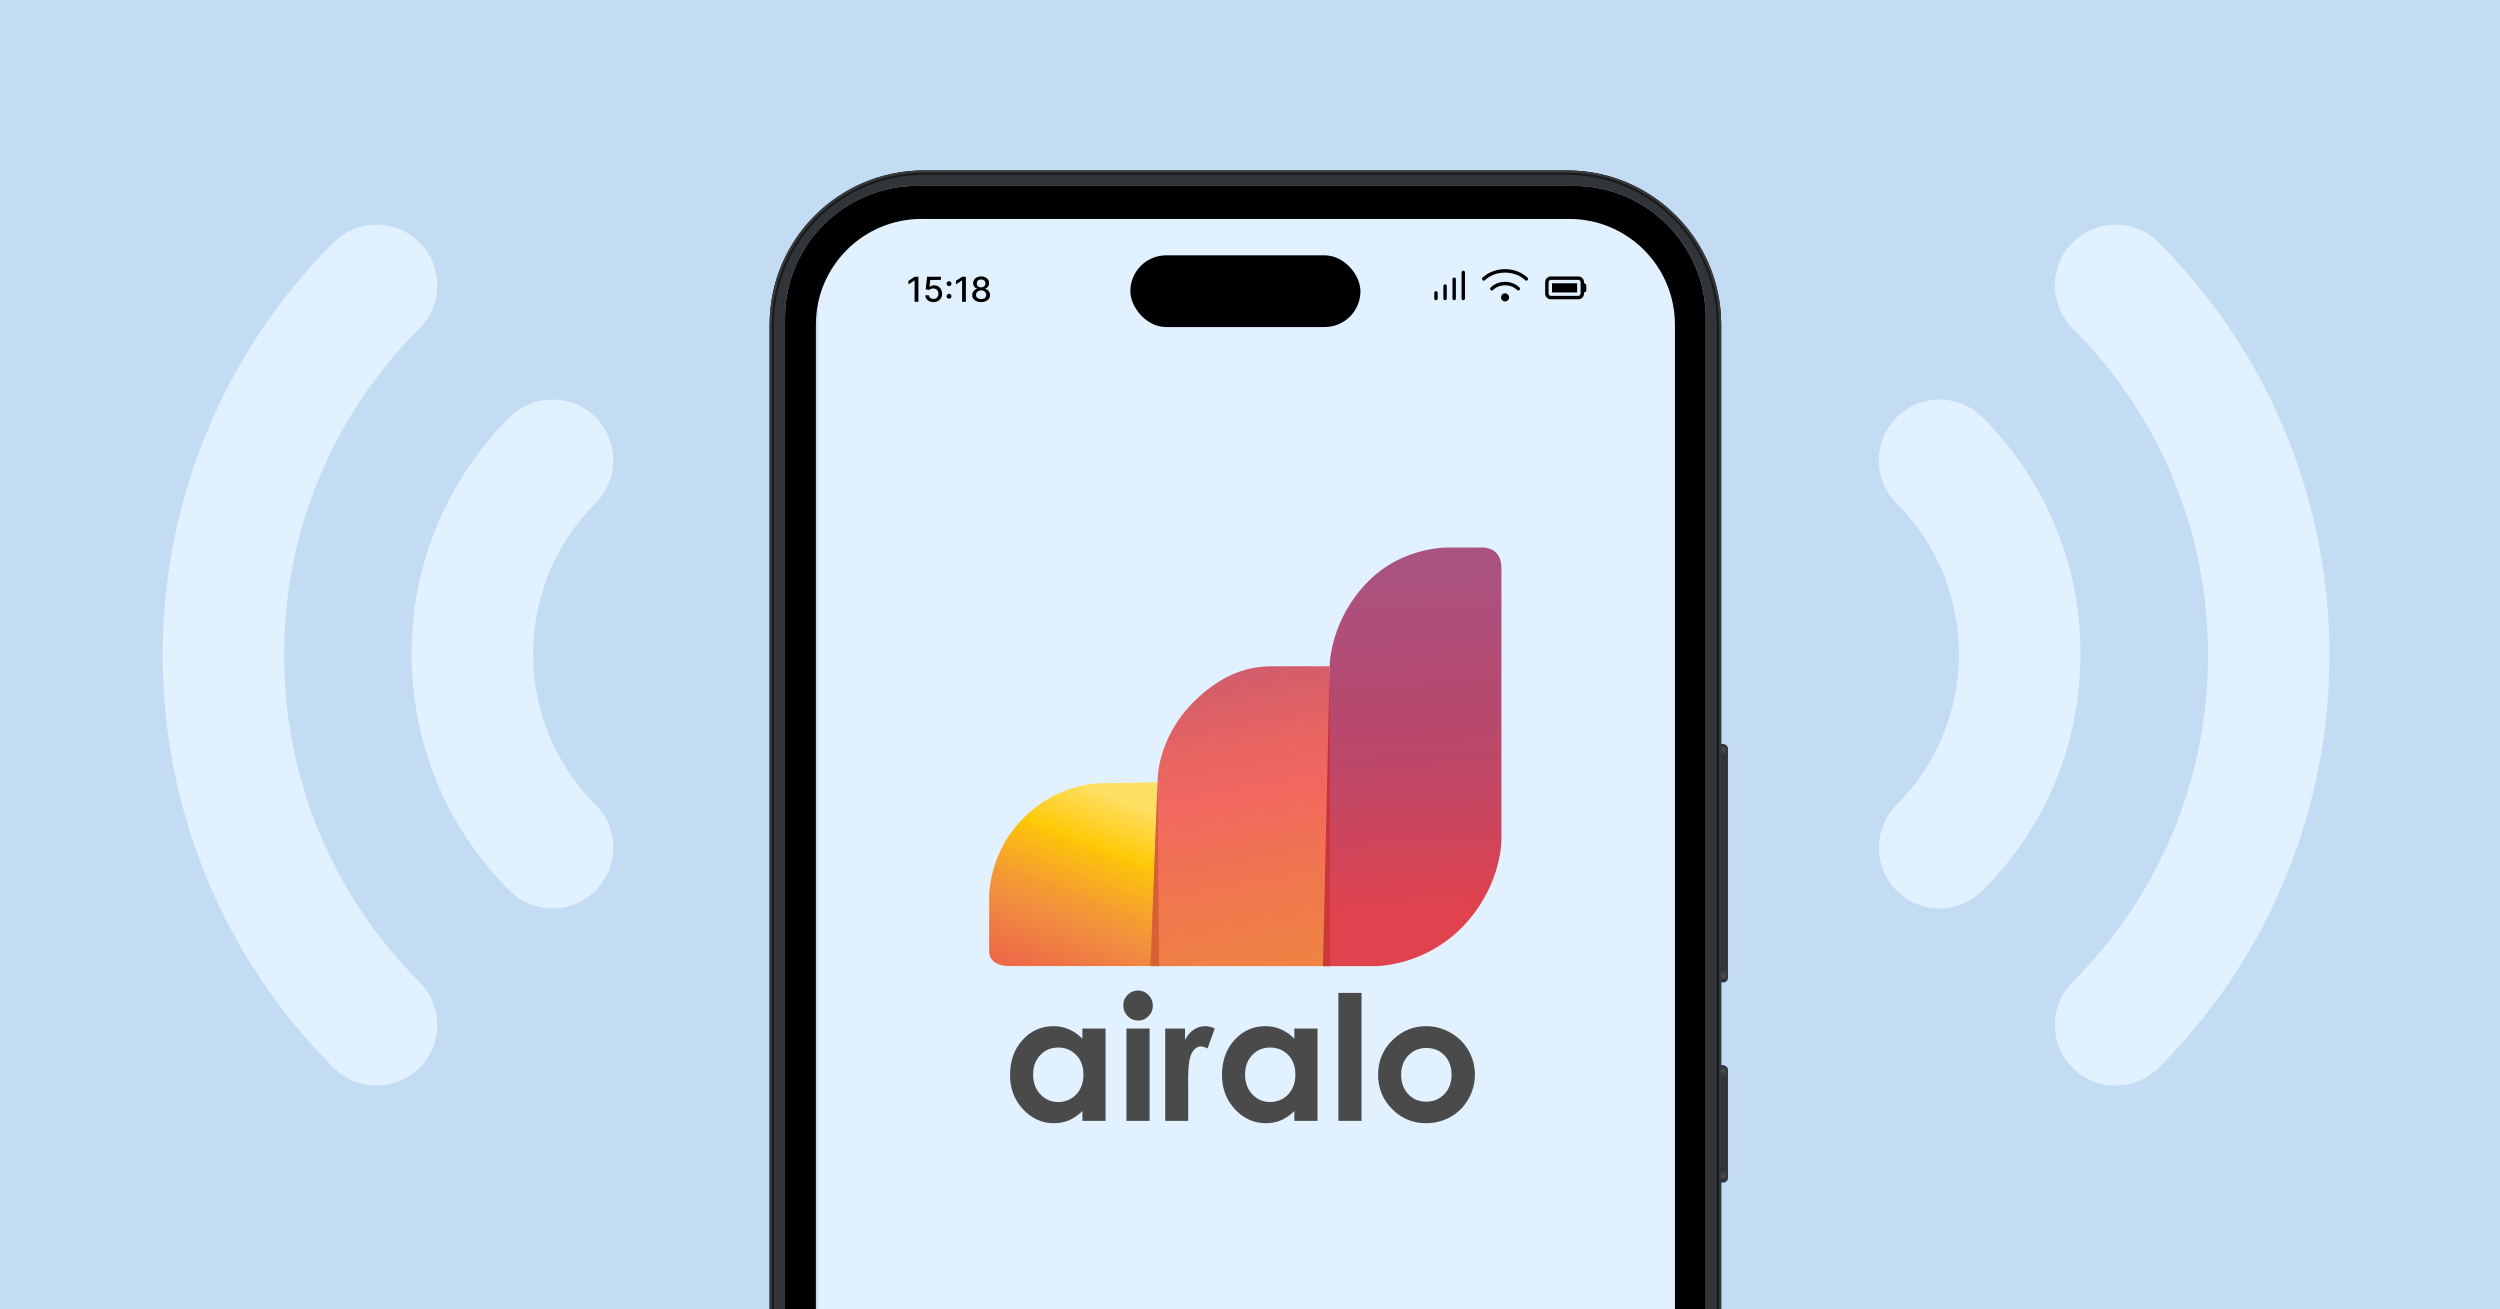
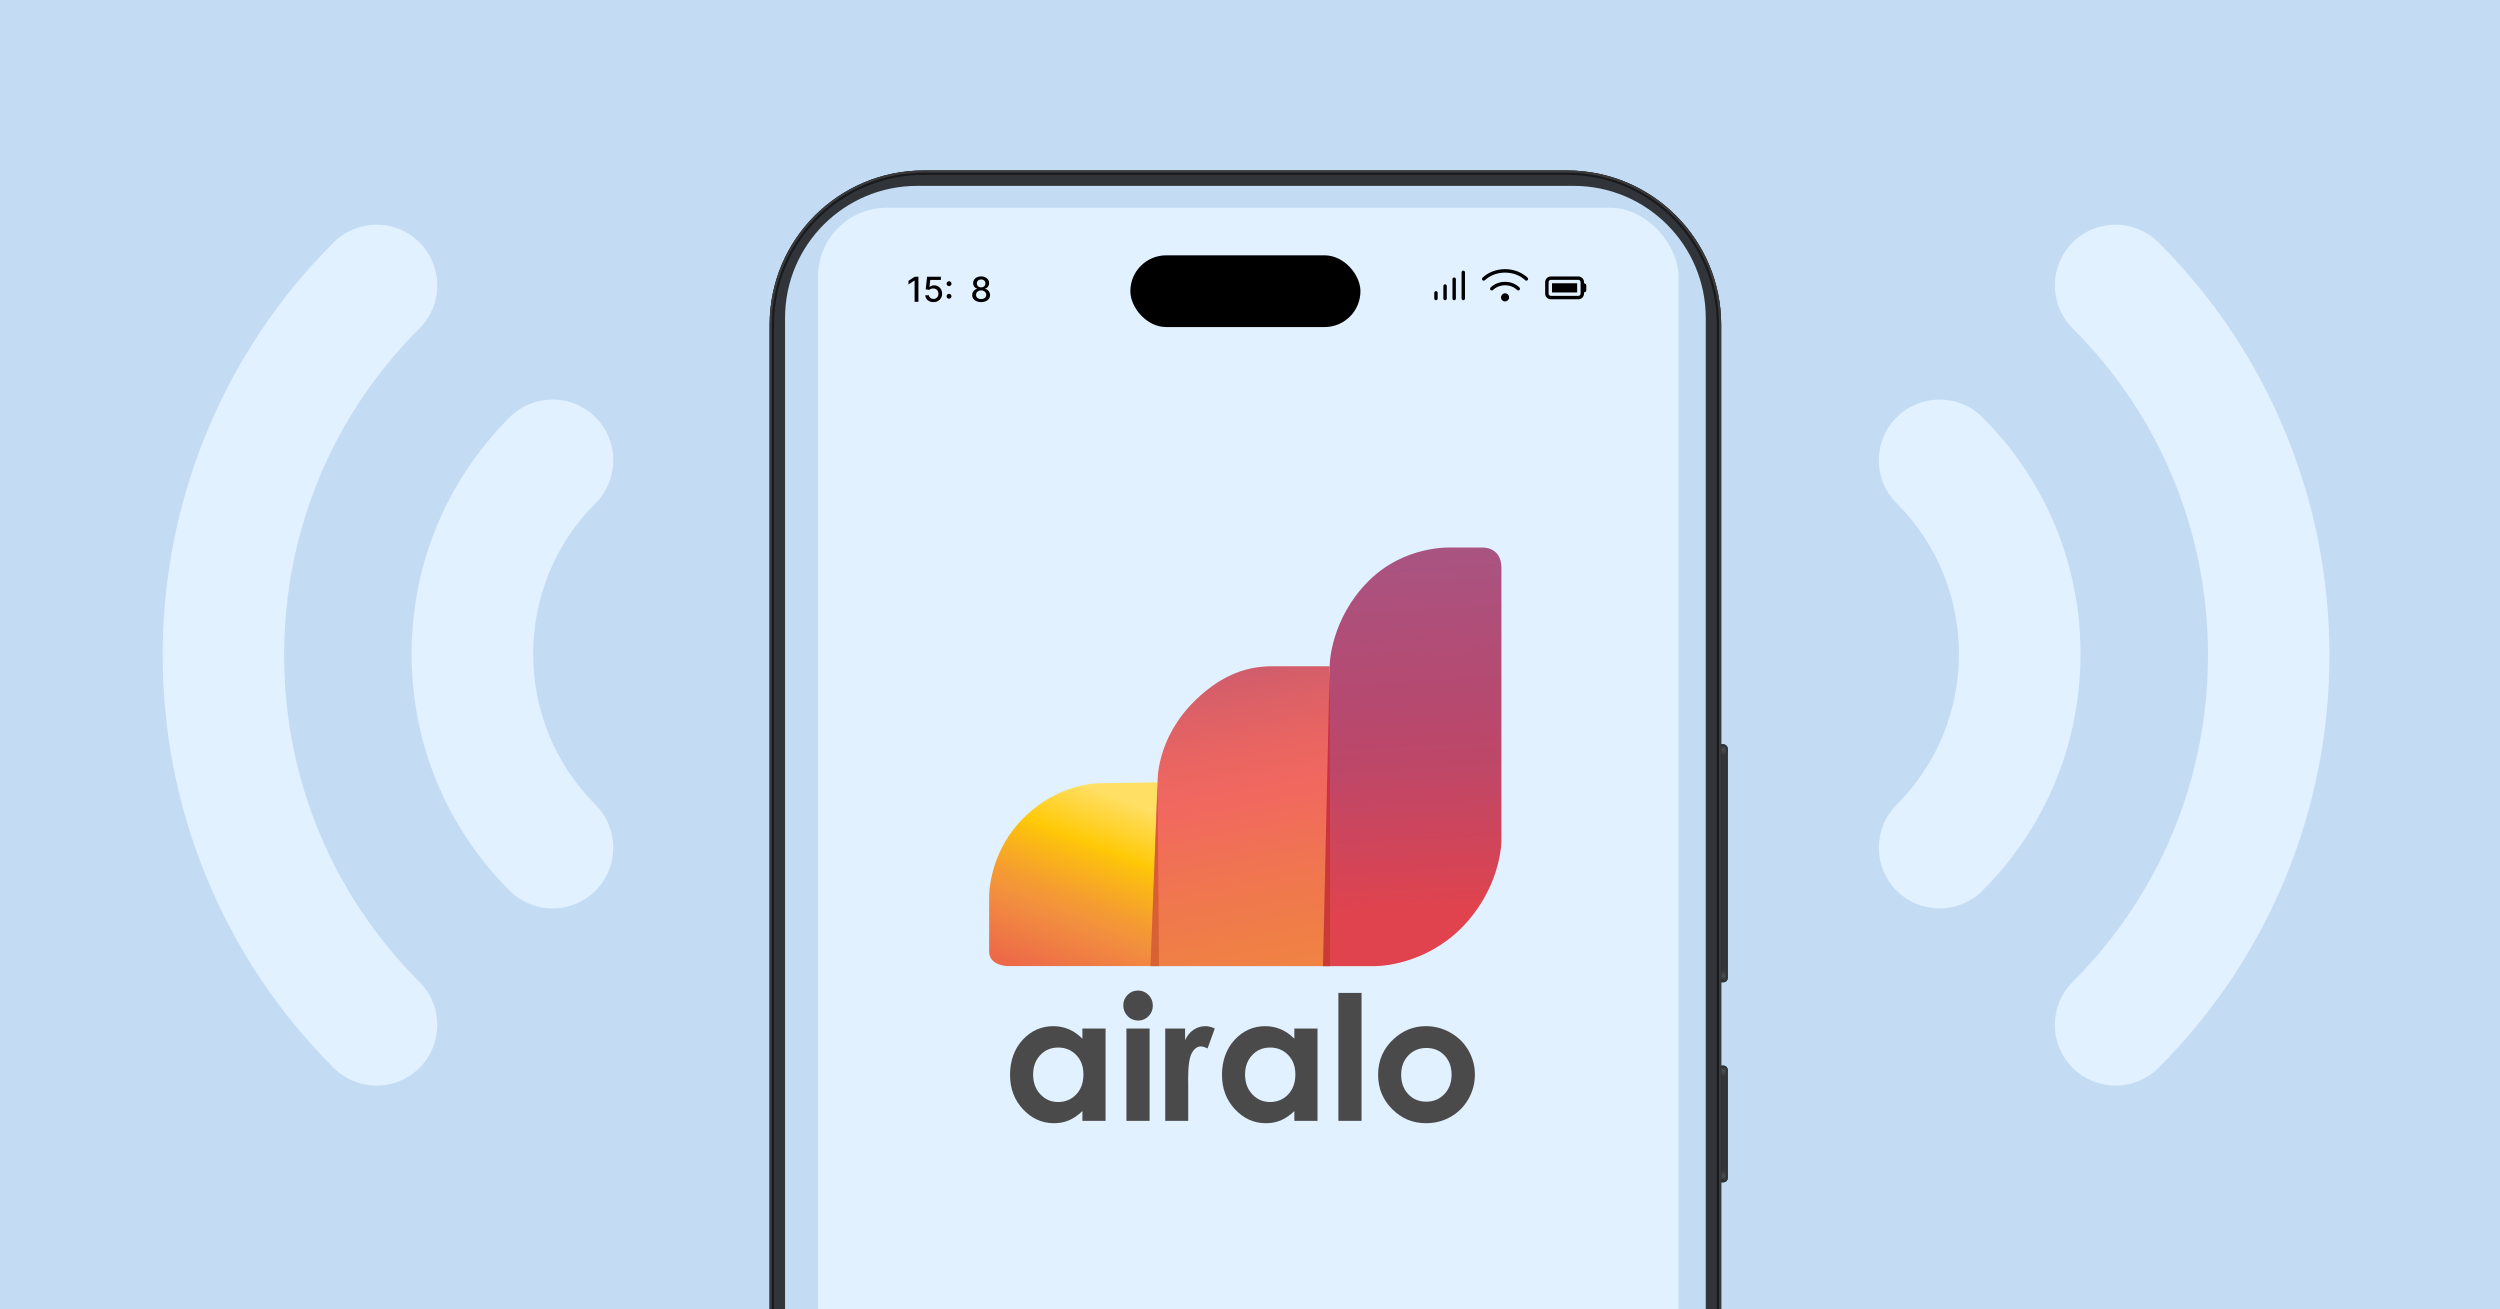
<svg xmlns="http://www.w3.org/2000/svg" width="968" height="507" viewBox="0 0 968 507" fill="none">
  <g clip-path="url(#clip0_15645_799)">
    <rect width="968" height="507" fill="#C3DCF4" />
    <path d="M668.999 414.305C668.999 413.363 668.235 412.599 667.293 412.599H664.735V457.799H667.293C668.235 457.799 668.999 457.035 668.999 456.093V414.305Z" fill="#31353A" />
    <path fill-rule="evenodd" clip-rule="evenodd" d="M665.588 413.452H667.293C667.764 413.452 668.146 413.834 668.146 414.305V456.093C668.146 456.564 667.764 456.946 667.293 456.946H665.588V413.452ZM667.293 412.599C668.235 412.599 668.999 413.363 668.999 414.305V456.093C668.999 457.035 668.235 457.799 667.293 457.799H664.735V412.599H667.293Z" fill="#31353A" />
    <path d="M669 289.937C669 288.995 668.236 288.232 667.294 288.232H664.736V380.342H667.294C668.236 380.342 669 379.578 669 378.636V289.937Z" fill="#31353A" />
    <path fill-rule="evenodd" clip-rule="evenodd" d="M665.588 289.084H667.294C667.765 289.084 668.147 289.466 668.147 289.937V378.636C668.147 379.107 667.765 379.489 667.294 379.489H665.588V289.084ZM667.294 288.232C668.236 288.232 669 288.995 669 289.937V378.636C669 379.578 668.236 380.342 667.294 380.342H664.736V288.232H667.294Z" fill="#31353A" />
-     <path d="M668.147 413.452C668.147 412.981 667.765 412.599 667.294 412.599H665.588V416.864H668.147V413.452Z" fill="url(#paint0_linear_15645_799)" />
+     <path d="M668.147 413.452H665.588V416.864H668.147V413.452Z" fill="url(#paint0_linear_15645_799)" />
    <path d="M668.147 289.085C668.147 288.614 667.765 288.232 667.294 288.232H665.588V292.497H668.147V289.085Z" fill="url(#paint1_linear_15645_799)" />
    <path d="M668.147 456.475C668.147 456.946 667.765 457.328 667.294 457.328H665.588V453.063H668.147V456.475Z" fill="url(#paint2_linear_15645_799)" />
    <path d="M668.147 379.018C668.147 379.489 667.765 379.871 667.294 379.871H665.588V375.606H668.147V379.018Z" fill="url(#paint3_linear_15645_799)" />
    <rect x="316.763" y="80.433" width="333.157" height="738.249" rx="26.591" fill="#E2F1FF" />
    <path d="M610.678 113.232H600.941V109.692H610.678V113.232ZM598.285 109.249C598.285 108.026 599.276 107.036 600.498 107.036H611.12C612.343 107.036 613.333 108.026 613.333 109.249V109.692C613.823 109.692 614.219 110.087 614.219 110.577V112.347C614.219 112.837 613.823 113.232 613.333 113.232V113.675C613.333 114.898 612.343 115.888 611.12 115.888H600.498C599.276 115.888 598.285 114.898 598.285 113.675V109.249ZM600.498 108.364C600.009 108.364 599.613 108.759 599.613 109.249V113.675C599.613 114.165 600.009 114.56 600.498 114.56H611.12C611.61 114.56 612.006 114.165 612.006 113.675V109.249C612.006 108.759 611.61 108.364 611.12 108.364H600.498Z" fill="black" />
    <g clip-path="url(#clip1_15645_799)">
      <path d="M582.736 113.567C581.898 113.567 581.198 114.292 581.198 115.155C581.198 116.018 581.897 116.718 582.736 116.718C583.574 116.718 584.324 116.018 584.324 115.155C584.324 114.292 583.624 113.567 582.736 113.567ZM591.485 107.523C589.274 105.418 586.094 104.212 582.761 104.212C579.428 104.212 576.249 105.418 574.036 107.523C573.768 107.777 573.757 108.201 574.013 108.469C574.266 108.737 574.691 108.748 574.959 108.493C576.901 106.624 579.768 105.552 582.761 105.552C585.754 105.552 588.596 106.624 590.564 108.494C590.692 108.617 590.86 108.678 590.999 108.678C591.176 108.678 591.353 108.609 591.484 108.47C591.764 108.201 591.756 107.779 591.485 107.523ZM582.761 109.122C580.622 109.122 578.632 109.904 577.161 111.321C576.893 111.579 576.885 112.003 577.141 112.268C577.399 112.537 577.823 112.543 578.089 112.288C579.31 111.113 580.969 110.465 582.761 110.465C584.553 110.465 586.211 111.112 587.434 112.288C587.563 112.414 587.705 112.475 587.872 112.475C588.048 112.475 588.224 112.406 588.356 112.269C588.612 112.003 588.603 111.579 588.337 111.322C586.89 109.904 584.899 109.122 582.761 109.122Z" fill="black" />
    </g>
    <path d="M556.009 112.719C555.644 112.719 555.348 113.016 555.348 113.38V115.582C555.348 115.947 555.644 116.243 555.984 116.243C556.324 116.243 556.669 115.948 556.669 115.582V113.38C556.669 113.016 556.374 112.719 556.009 112.719ZM559.532 110.076C559.169 110.076 558.872 110.374 558.872 110.737V115.582C558.872 115.948 559.169 116.243 559.532 116.243C559.896 116.243 560.193 115.947 560.193 115.582V110.737C560.193 110.374 559.899 110.076 559.532 110.076ZM566.58 104.791C566.215 104.791 565.919 105.087 565.919 105.451V115.582C565.919 115.947 566.215 116.243 566.58 116.243C566.945 116.243 567.24 115.947 567.24 115.582V105.451C567.24 105.088 566.946 104.791 566.58 104.791ZM563.056 107.434C562.693 107.434 562.395 107.731 562.395 108.094V115.582C562.395 115.948 562.693 116.243 563.056 116.243C563.42 116.243 563.717 115.947 563.717 115.582V108.094C563.717 107.731 563.422 107.434 563.056 107.434Z" fill="black" />
    <path d="M379.897 116.991C379.217 116.991 378.617 116.874 378.095 116.64C377.576 116.406 377.17 116.083 376.875 115.672C376.581 115.261 376.436 114.793 376.439 114.268C376.436 113.857 376.52 113.479 376.69 113.134C376.864 112.786 377.1 112.497 377.397 112.266C377.695 112.032 378.027 111.883 378.394 111.82V111.763C377.91 111.646 377.522 111.387 377.231 110.985C376.94 110.584 376.796 110.122 376.8 109.6C376.796 109.103 376.928 108.661 377.193 108.272C377.462 107.88 377.831 107.571 378.299 107.347C378.767 107.122 379.3 107.01 379.897 107.01C380.489 107.01 381.017 107.124 381.482 107.351C381.95 107.576 382.318 107.884 382.587 108.276C382.856 108.665 382.992 109.107 382.995 109.6C382.992 110.122 382.843 110.584 382.549 110.985C382.255 111.387 381.872 111.646 381.401 111.763V111.82C381.765 111.883 382.092 112.032 382.383 112.266C382.677 112.497 382.911 112.786 383.085 113.134C383.262 113.479 383.353 113.857 383.356 114.268C383.353 114.793 383.204 115.261 382.91 115.672C382.616 116.083 382.208 116.406 381.686 116.64C381.167 116.874 380.571 116.991 379.897 116.991ZM379.897 115.791C380.299 115.791 380.647 115.724 380.941 115.592C381.235 115.456 381.463 115.267 381.624 115.027C381.785 114.784 381.868 114.499 381.871 114.173C381.868 113.835 381.779 113.536 381.605 113.277C381.434 113.017 381.202 112.813 380.908 112.665C380.614 112.516 380.277 112.442 379.897 112.442C379.515 112.442 379.175 112.516 378.877 112.665C378.58 112.813 378.346 113.017 378.175 113.277C378.005 113.536 377.921 113.835 377.924 114.173C377.921 114.499 377.998 114.784 378.156 115.027C378.318 115.267 378.547 115.456 378.844 115.592C379.142 115.724 379.493 115.791 379.897 115.791ZM379.897 111.27C380.22 111.27 380.506 111.205 380.756 111.075C381.006 110.946 381.202 110.765 381.344 110.535C381.49 110.304 381.564 110.033 381.567 109.723C381.564 109.42 381.491 109.154 381.349 108.926C381.21 108.699 381.015 108.523 380.766 108.4C380.516 108.273 380.226 108.21 379.897 108.21C379.562 108.21 379.268 108.273 379.015 108.4C378.765 108.523 378.571 108.699 378.432 108.926C378.292 109.154 378.224 109.42 378.228 109.723C378.224 110.033 378.294 110.304 378.436 110.535C378.579 110.765 378.775 110.946 379.025 111.075C379.278 111.205 379.568 111.27 379.897 111.27Z" fill="black" />
-     <path d="M373.986 107.143V116.858H372.516V108.613H372.459L370.134 110.131V108.727L372.558 107.143H373.986Z" fill="black" />
    <path d="M367.471 115.653C367.211 115.653 366.988 115.562 366.802 115.378C366.615 115.192 366.522 114.967 366.522 114.704C366.522 114.445 366.615 114.224 366.802 114.04C366.988 113.854 367.211 113.76 367.471 113.76C367.73 113.76 367.953 113.854 368.139 114.04C368.326 114.224 368.419 114.445 368.419 114.704C368.419 114.878 368.375 115.038 368.287 115.184C368.201 115.326 368.087 115.44 367.945 115.525C367.803 115.611 367.645 115.653 367.471 115.653ZM367.471 110.786C367.211 110.786 366.988 110.694 366.802 110.511C366.615 110.324 366.522 110.1 366.522 109.837C366.522 109.578 366.615 109.356 366.802 109.173C366.988 108.986 367.211 108.893 367.471 108.893C367.73 108.893 367.953 108.986 368.139 109.173C368.326 109.356 368.419 109.578 368.419 109.837C368.419 110.011 368.375 110.171 368.287 110.316C368.201 110.459 368.087 110.572 367.945 110.658C367.803 110.743 367.645 110.786 367.471 110.786Z" fill="black" />
    <path d="M361.44 116.991C360.845 116.991 360.311 116.877 359.836 116.649C359.365 116.419 358.989 116.102 358.707 115.701C358.426 115.299 358.276 114.84 358.257 114.325H359.68C359.715 114.742 359.9 115.085 360.235 115.354C360.57 115.623 360.972 115.758 361.44 115.758C361.813 115.758 362.144 115.672 362.431 115.501C362.722 115.327 362.95 115.089 363.115 114.785C363.282 114.481 363.366 114.135 363.366 113.746C363.366 113.351 363.281 112.998 363.11 112.688C362.939 112.378 362.703 112.135 362.403 111.958C362.106 111.781 361.764 111.69 361.378 111.687C361.084 111.687 360.788 111.738 360.491 111.839C360.194 111.94 359.953 112.073 359.77 112.238L358.427 112.038L358.973 107.143H364.315V108.4H360.192L359.884 111.118H359.941C360.131 110.935 360.382 110.781 360.695 110.658C361.011 110.534 361.35 110.473 361.71 110.473C362.302 110.473 362.828 110.614 363.29 110.895C363.755 111.176 364.12 111.561 364.386 112.048C364.655 112.532 364.788 113.088 364.784 113.718C364.788 114.347 364.645 114.908 364.357 115.402C364.073 115.895 363.677 116.284 363.171 116.569C362.669 116.85 362.091 116.991 361.44 116.991Z" fill="black" />
    <path d="M355.605 107.143V116.858H354.134V108.613H354.077L351.753 110.131V108.727L354.177 107.143H355.605Z" fill="black" />
    <path fill-rule="evenodd" clip-rule="evenodd" d="M357.701 66C324.729 66 298 92.729 298 125.701V764.502C298 797.474 324.729 824.203 357.701 824.203H606.74C639.712 824.203 666.441 797.474 666.441 764.502V125.701C666.441 92.729 639.712 66 606.74 66H357.701ZM355.142 71.97C326.881 71.97 303.97 94.881 303.97 123.142V767.061C303.97 795.322 326.881 818.233 355.142 818.233H609.298C637.56 818.233 660.471 795.322 660.471 767.061V123.142C660.471 94.881 637.56 71.97 609.298 71.97H355.142Z" fill="#31353A" />
    <path fill-rule="evenodd" clip-rule="evenodd" d="M606.74 67.706H357.701C325.671 67.706 299.706 93.671 299.706 125.701V764.502C299.706 796.532 325.671 822.497 357.701 822.497H606.74C638.77 822.497 664.735 796.532 664.735 764.502V125.701C664.735 93.671 638.77 67.706 606.74 67.706ZM357.701 66C324.729 66 298 92.729 298 125.701V764.502C298 797.474 324.729 824.203 357.701 824.203H606.74C639.712 824.203 666.441 797.474 666.441 764.502V125.701C666.441 92.729 639.712 66 606.74 66H357.701Z" fill="black" fill-opacity="0.5" />
    <path fill-rule="evenodd" clip-rule="evenodd" d="M606.74 66.853H357.701C325.2 66.853 298.853 93.2 298.853 125.701V764.502C298.853 797.003 325.2 823.35 357.701 823.35H606.74C639.241 823.35 665.588 797.003 665.588 764.502V125.701C665.588 93.2 639.241 66.853 606.74 66.853ZM357.701 66C324.729 66 298 92.729 298 125.701V764.502C298 797.474 324.729 824.203 357.701 824.203H606.74C639.712 824.203 666.441 797.474 666.441 764.502V125.701C666.441 92.729 639.712 66 606.74 66H357.701Z" fill="#3A3A3C" />
    <g filter="url(#filter0_d_15645_799)">
-       <path fill-rule="evenodd" clip-rule="evenodd" d="M355.139 71.972C326.877 71.972 303.966 94.883 303.966 123.144V767.063C303.966 795.324 326.877 818.235 355.139 818.235H609.295C637.556 818.235 660.467 795.324 660.467 767.063V123.144C660.467 94.883 637.556 71.972 609.295 71.972H355.139ZM356.844 84.765C334.235 84.765 315.907 103.094 315.907 125.703V763.651C315.907 786.26 334.235 804.589 356.844 804.589H607.589C630.198 804.589 648.527 786.26 648.527 763.651V125.703C648.527 103.094 630.198 84.765 607.589 84.765H356.844Z" fill="black" />
-     </g>
+       </g>
    <rect x="437.667" y="98.86" width="89.099" height="27.78" rx="13.89" fill="black" />
    <path d="M169.315 110.493C169.315 116.511 167.018 122.528 162.423 127.123C128.613 160.933 110.011 205.869 110.011 253.669C110.011 301.469 128.63 346.405 162.423 380.215C171.595 389.388 171.612 404.286 162.423 413.459C153.25 422.631 138.352 422.631 129.179 413.459C107.611 391.891 90.912 366.739 79.545 338.69C68.555 311.619 63 283.004 63 253.669C63 224.334 68.572 195.72 79.545 168.648C90.912 140.599 107.611 115.448 129.179 93.879C138.352 84.707 153.25 84.707 162.423 93.879C167.018 98.474 169.315 104.492 169.315 110.51L169.315 110.493Z" fill="#E2F1FF" />
    <path d="M237.474 178.212C237.474 184.229 235.177 190.247 230.582 194.842C198.384 227.04 198.384 279.417 230.582 311.615C239.755 320.788 239.755 335.687 230.582 344.859C221.41 354.032 206.511 354.032 197.338 344.859C172.856 320.376 159.38 287.835 159.38 253.22C159.38 218.605 172.856 186.064 197.338 161.581C206.511 152.409 221.41 152.409 230.582 161.581C235.177 166.176 237.474 172.194 237.474 178.212Z" fill="#E2F1FF" />
    <path d="M795.634 110.493C795.634 116.511 797.931 122.528 802.526 127.123C836.336 160.933 854.938 205.869 854.938 253.669C854.938 301.469 836.318 346.405 802.526 380.215C793.354 389.388 793.336 404.286 802.526 413.459C811.698 422.631 826.597 422.631 835.77 413.459C857.338 391.891 874.037 366.739 885.404 338.69C896.394 311.619 901.949 283.004 901.949 253.669C901.949 224.334 896.377 195.72 885.404 168.648C874.037 140.599 857.338 115.448 835.77 93.879C826.597 84.707 811.698 84.707 802.526 93.879C797.931 98.474 795.634 104.492 795.634 110.51L795.634 110.493Z" fill="#E2F1FF" />
    <path d="M727.474 178.212C727.474 184.229 729.772 190.247 734.367 194.842C766.565 227.04 766.565 279.417 734.367 311.615C725.194 320.788 725.194 335.687 734.367 344.859C743.539 354.032 758.438 354.032 767.611 344.859C792.093 320.376 805.569 287.835 805.569 253.22C805.569 218.605 792.093 186.064 767.61 161.581C758.438 152.409 743.539 152.409 734.367 161.581C729.772 166.176 727.474 172.194 727.474 178.212Z" fill="#E2F1FF" />
    <path d="M581.352 220.021V325.049C581.352 325.049 581.71 341.315 568.251 356.757C554.797 372.203 537.125 374.075 532.447 374.075H512.321L514.869 257.24C514.869 257.24 515.205 239.676 529.872 225.004C543.855 211.021 561.697 212.015 561.697 212.015H573.633C573.633 212.015 581.352 211.286 581.352 220.016V220.021Z" fill="url(#paint4_linear_15645_799)" />
    <path d="M448.225 302.917L448.812 374.07H389.998C389.998 374.07 383 373.909 383 368.438V347.099C383 347.099 382.741 331.388 394.892 318.194C407.043 304.999 421.541 303.262 426.054 303.262C430.567 303.262 448.23 302.913 448.23 302.913L448.225 302.917Z" fill="url(#paint5_linear_15645_799)" />
    <path d="M515.161 374.075H445.544L448.226 302.922C448.226 302.922 447.402 285.984 463.05 270.927C473.787 260.598 483.753 257.988 492.457 257.988H514.852L515.161 374.079V374.075Z" fill="url(#paint6_linear_15645_799)" />
    <path opacity="0.61" d="M512.264 374.079H515.161L514.852 257.984L512.259 374.079H512.264Z" fill="#B50D31" />
    <path opacity="0.59" d="M448.225 302.044L445.476 374.075H448.745L448.225 302.044Z" fill="#C84E28" />
    <path d="M419.109 398.249H428.077V433.991H419.109V430.213C417.358 431.878 415.603 433.078 413.844 433.812C412.084 434.547 410.172 434.914 408.117 434.914C403.501 434.914 399.507 433.123 396.14 429.541C392.774 425.959 391.086 421.509 391.086 416.185C391.086 410.862 392.715 406.143 395.975 402.619C399.234 399.096 403.192 397.332 407.853 397.332C409.998 397.332 412.008 397.739 413.888 398.545C415.769 399.355 417.51 400.569 419.104 402.189V398.245L419.109 398.249ZM409.68 405.61C406.908 405.61 404.603 406.591 402.771 408.552C400.94 410.513 400.022 413.024 400.022 416.091C400.022 419.158 400.954 421.719 402.821 423.712C404.688 425.704 406.984 426.702 409.711 426.702C412.438 426.702 414.864 425.722 416.718 423.761C418.572 421.8 419.503 419.234 419.503 416.056C419.503 412.877 418.576 410.428 416.718 408.498C414.864 406.573 412.518 405.606 409.68 405.606V405.61Z" fill="#4A4A4A" />
    <path d="M440.64 383.528C442.212 383.528 443.559 384.097 444.688 385.238C445.811 386.376 446.376 387.759 446.376 389.38C446.376 391.001 445.82 392.344 444.706 393.472C443.591 394.6 442.261 395.165 440.707 395.165C439.154 395.165 437.752 394.591 436.629 393.441C435.505 392.29 434.941 390.893 434.941 389.25C434.941 387.607 435.496 386.326 436.611 385.207C437.725 384.088 439.069 383.533 440.64 383.533V383.528ZM436.154 398.245H445.122V433.987H436.154V398.245Z" fill="#4A4A4A" />
    <path d="M451.171 398.249H458.859V402.749C459.691 400.976 460.797 399.628 462.176 398.706C463.555 397.788 465.069 397.327 466.712 397.327C467.871 397.327 469.089 397.636 470.361 398.245L467.567 405.964C466.515 405.44 465.651 405.176 464.97 405.176C463.591 405.176 462.423 406.031 461.473 407.737C460.524 409.443 460.045 412.796 460.045 417.788L460.076 419.53V433.987H451.176V398.245L451.171 398.249Z" fill="#4A4A4A" />
    <path d="M501.173 398.249H510.141V433.991H501.173V430.213C499.423 431.878 497.668 433.078 495.908 433.812C494.148 434.547 492.237 434.914 490.182 434.914C485.565 434.914 481.572 433.123 478.205 429.541C474.838 425.959 473.15 421.509 473.15 416.185C473.15 410.862 474.78 406.143 478.039 402.619C481.299 399.096 485.257 397.332 489.917 397.332C492.062 397.332 494.072 397.739 495.953 398.545C497.833 399.351 499.575 400.569 501.169 402.189V398.245L501.173 398.249ZM491.744 405.61C488.973 405.61 486.667 406.591 484.836 408.552C483 410.513 482.087 413.024 482.087 416.091C482.087 419.158 483.018 421.719 484.885 423.712C486.752 425.704 489.049 426.702 491.775 426.702C494.502 426.702 496.929 425.722 498.782 423.761C500.636 421.8 501.567 419.234 501.567 416.056C501.567 412.877 500.64 410.428 498.782 408.498C496.929 406.573 494.583 405.606 491.744 405.606V405.61Z" fill="#4A4A4A" />
    <path d="M518.222 384.451H527.19V433.992H518.222V384.451Z" fill="#4A4A4A" />
    <path d="M552.124 397.327C555.495 397.327 558.665 398.169 561.634 399.857C564.602 401.545 566.917 403.832 568.582 406.725C570.248 409.617 571.081 412.738 571.081 416.087C571.081 419.436 570.244 422.615 568.569 425.547C566.895 428.484 564.611 430.777 561.719 432.429C558.827 434.081 555.639 434.909 552.16 434.909C547.033 434.909 542.659 433.087 539.037 429.438C535.41 425.789 533.602 421.361 533.602 416.149C533.602 410.566 535.648 405.91 539.744 402.189C543.335 398.948 547.463 397.327 552.129 397.327H552.124ZM552.272 405.771C549.487 405.771 547.163 406.738 545.31 408.677C543.456 410.616 542.529 413.096 542.529 416.118C542.529 419.14 543.443 421.746 545.278 423.676C547.109 425.605 549.429 426.568 552.24 426.568C555.052 426.568 557.385 425.592 559.252 423.644C561.114 421.697 562.05 419.19 562.05 416.123C562.05 413.056 561.132 410.566 559.301 408.65C557.47 406.734 555.128 405.776 552.276 405.776L552.272 405.771Z" fill="#4A4A4A" />
  </g>
  <defs>
    <filter id="filter0_d_15645_799" x="300.269" y="68.275" width="363.895" height="753.657" filterUnits="userSpaceOnUse" color-interpolation-filters="sRGB">
      <feFlood flood-opacity="0" result="BackgroundImageFix" />
      <feColorMatrix in="SourceAlpha" type="matrix" values="0 0 0 0 0 0 0 0 0 0 0 0 0 0 0 0 0 0 127 0" result="hardAlpha" />
      <feOffset />
      <feGaussianBlur stdDeviation="1.849" />
      <feComposite in2="hardAlpha" operator="out" />
      <feColorMatrix type="matrix" values="0 0 0 0 0 0 0 0 0 0 0 0 0 0 0 0 0 0 0.6 0" />
      <feBlend mode="normal" in2="BackgroundImageFix" result="effect1_dropShadow_15645_799" />
      <feBlend mode="normal" in="SourceGraphic" in2="effect1_dropShadow_15645_799" result="shape" />
    </filter>
    <linearGradient id="paint0_linear_15645_799" x1="666.868" y1="412.599" x2="666.868" y2="418.996" gradientUnits="userSpaceOnUse">
      <stop stop-color="#272B31" />
      <stop offset="0.295" stop-color="#4A4E53" />
      <stop offset="0.998" stop-color="#1E1E1F" />
    </linearGradient>
    <linearGradient id="paint1_linear_15645_799" x1="666.868" y1="288.232" x2="666.868" y2="294.629" gradientUnits="userSpaceOnUse">
      <stop stop-color="#272B31" />
      <stop offset="0.295" stop-color="#4A4E53" />
      <stop offset="0.998" stop-color="#1E1E1F" />
    </linearGradient>
    <linearGradient id="paint2_linear_15645_799" x1="666.868" y1="457.328" x2="666.868" y2="450.931" gradientUnits="userSpaceOnUse">
      <stop stop-color="#272B31" />
      <stop offset="0.295" stop-color="#4A4E53" />
      <stop offset="0.998" stop-color="#1E1E1F" />
    </linearGradient>
    <linearGradient id="paint3_linear_15645_799" x1="666.868" y1="379.871" x2="666.868" y2="373.474" gradientUnits="userSpaceOnUse">
      <stop stop-color="#272B31" />
      <stop offset="0.295" stop-color="#4A4E53" />
      <stop offset="0.998" stop-color="#1E1E1F" />
    </linearGradient>
    <linearGradient id="paint4_linear_15645_799" x1="541.527" y1="202.958" x2="550.839" y2="367.574" gradientUnits="userSpaceOnUse">
      <stop offset="0.02" stop-color="#A75584" />
      <stop offset="0.42" stop-color="#B6496F" />
      <stop offset="0.57" stop-color="#BE4768" />
      <stop offset="0.82" stop-color="#D64455" />
      <stop offset="0.91" stop-color="#E0434D" />
    </linearGradient>
    <linearGradient id="paint5_linear_15645_799" x1="434.498" y1="309.606" x2="376.477" y2="458.01" gradientUnits="userSpaceOnUse">
      <stop stop-color="#FFE065" />
      <stop offset="0.02" stop-color="#FFDB54" />
      <stop offset="0.13" stop-color="#FFC906" />
      <stop offset="0.14" stop-color="#FDC30B" />
      <stop offset="0.26" stop-color="#F59D30" />
      <stop offset="0.32" stop-color="#F28F3F" />
      <stop offset="0.47" stop-color="#ED6948" />
    </linearGradient>
    <linearGradient id="paint6_linear_15645_799" x1="469.341" y1="257.934" x2="493.169" y2="385.416" gradientUnits="userSpaceOnUse">
      <stop offset="0.02" stop-color="#CF5C6C" />
      <stop offset="0.09" stop-color="#D85F68" />
      <stop offset="0.27" stop-color="#EA6561" />
      <stop offset="0.4" stop-color="#F1685F" />
      <stop offset="0.65" stop-color="#F0764F" />
      <stop offset="0.96" stop-color="#F08441" />
    </linearGradient>
    <clipPath id="clip0_15645_799">
      <rect width="968" height="507" fill="white" />
    </clipPath>
    <clipPath id="clip1_15645_799">
      <rect width="17.867" height="17.867" fill="white" transform="translate(573.828 101.532)" />
    </clipPath>
  </defs>
</svg>